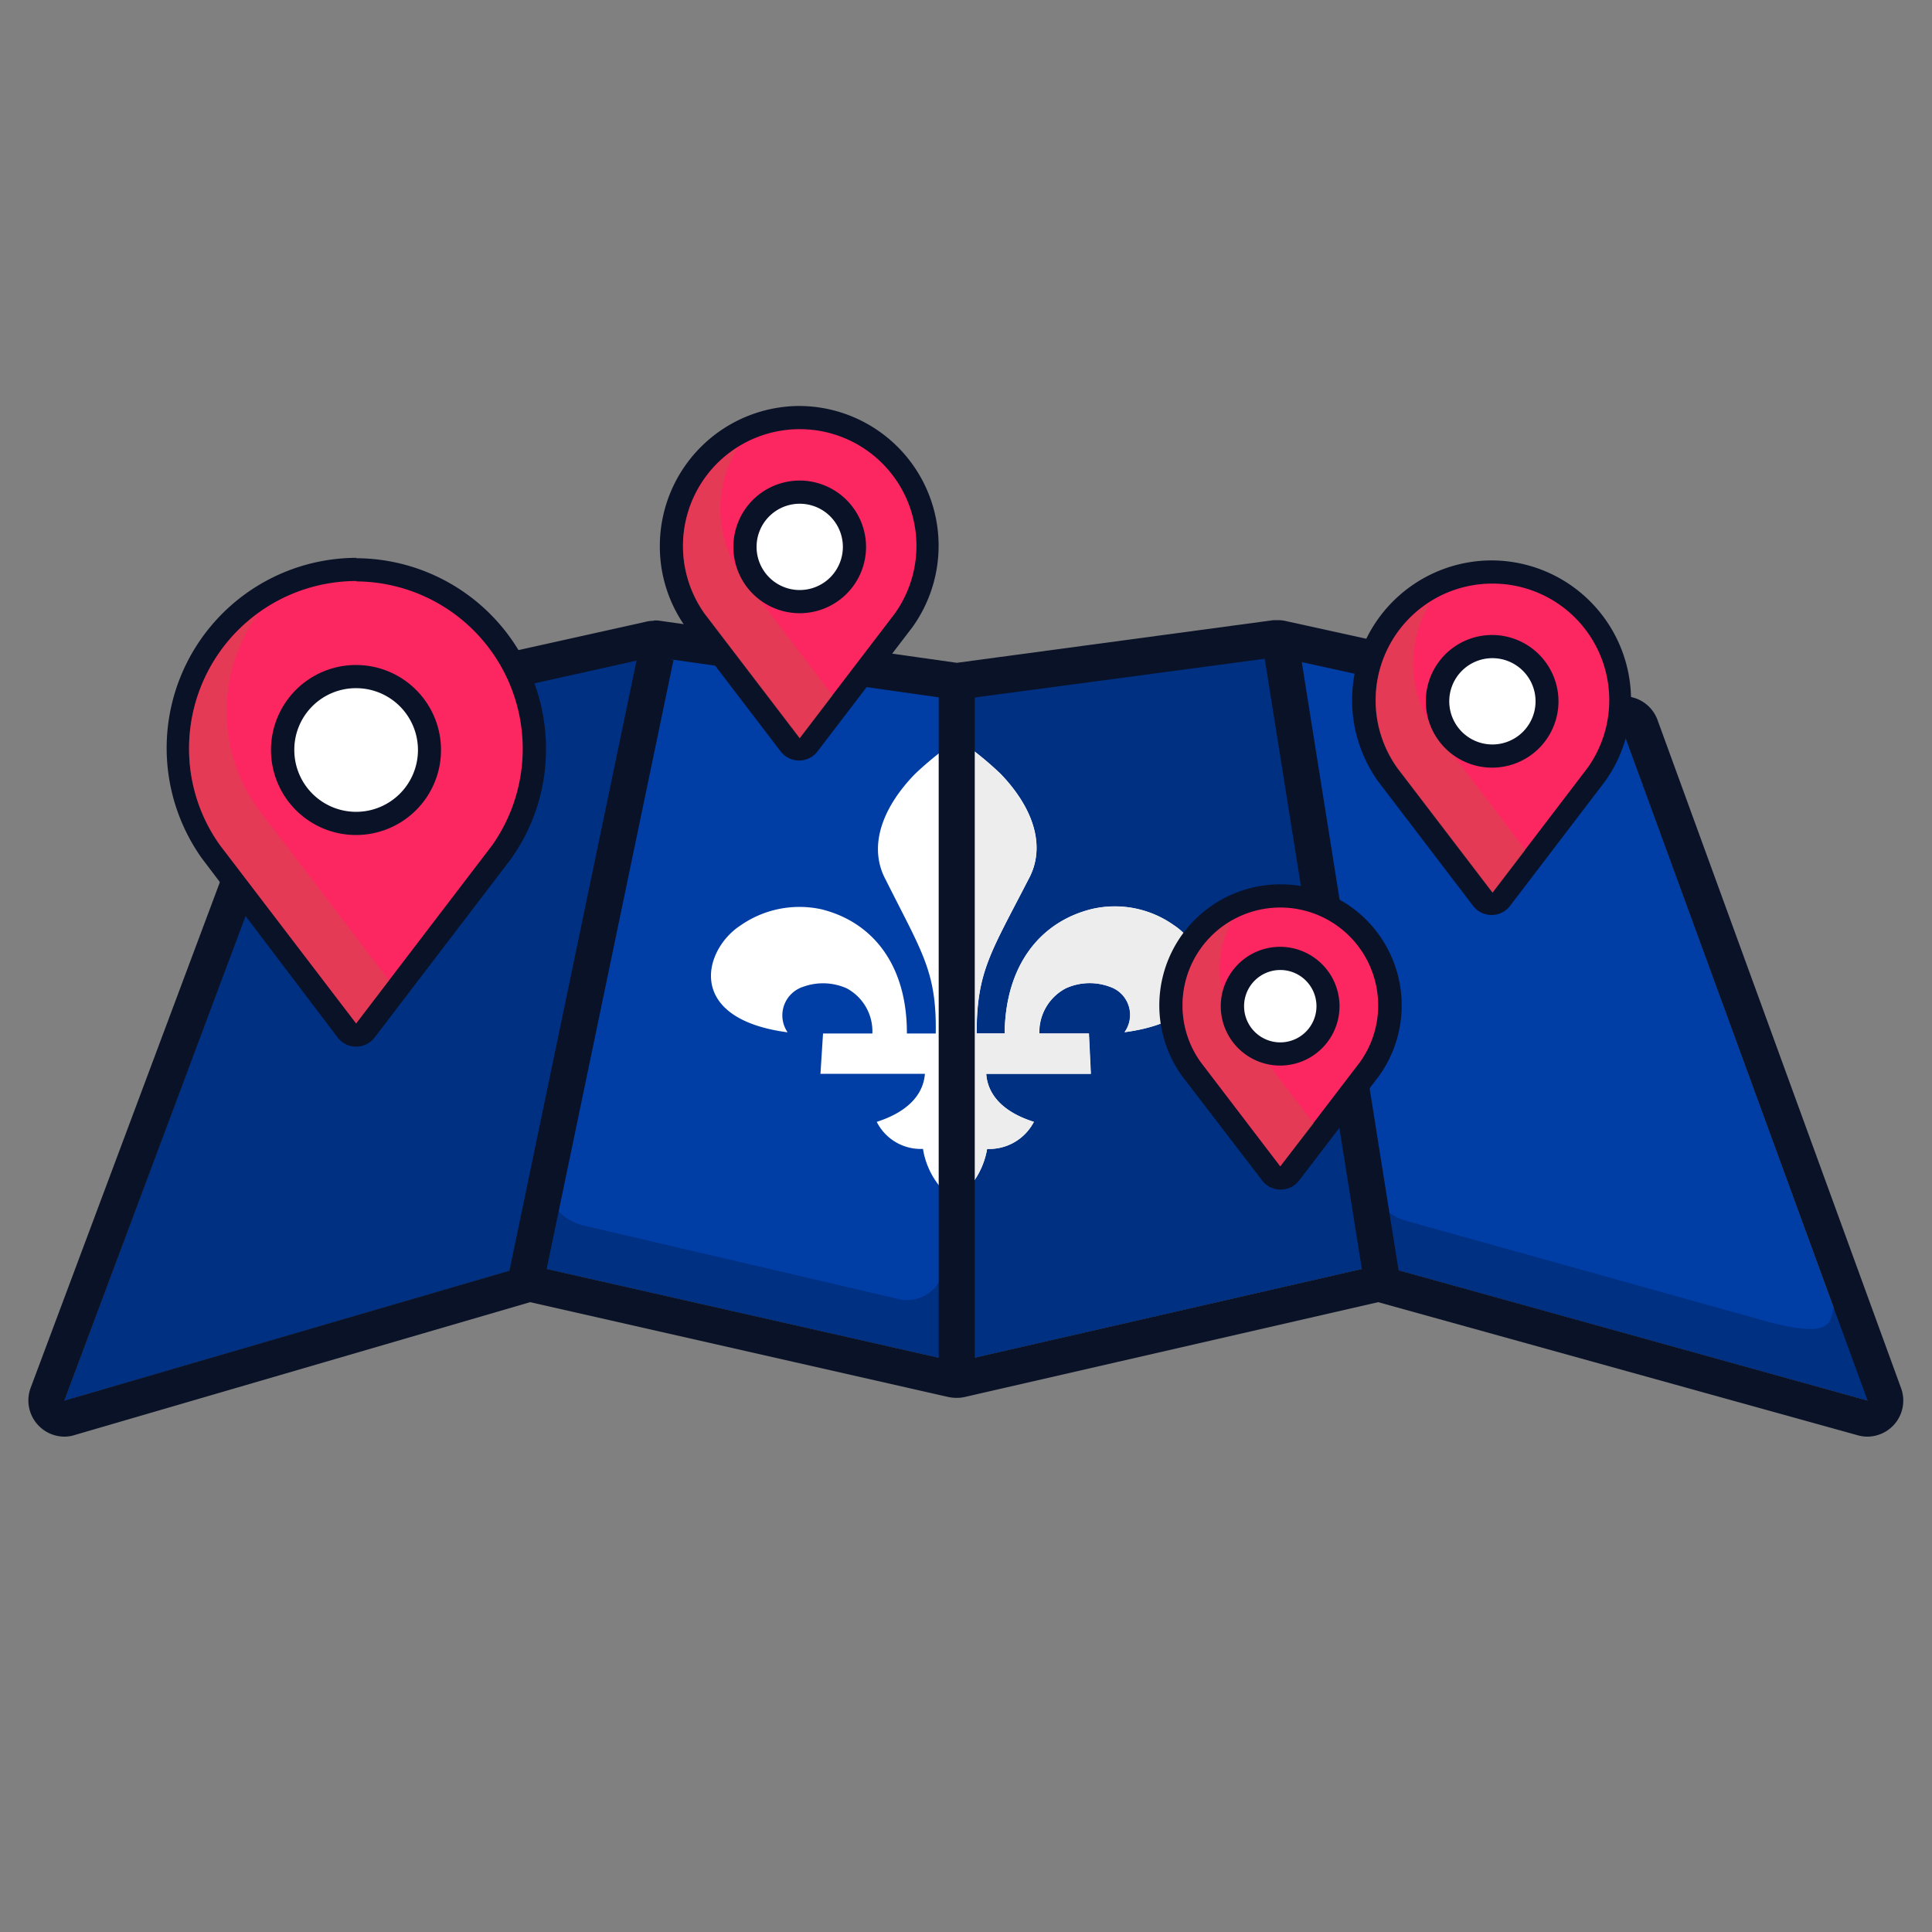
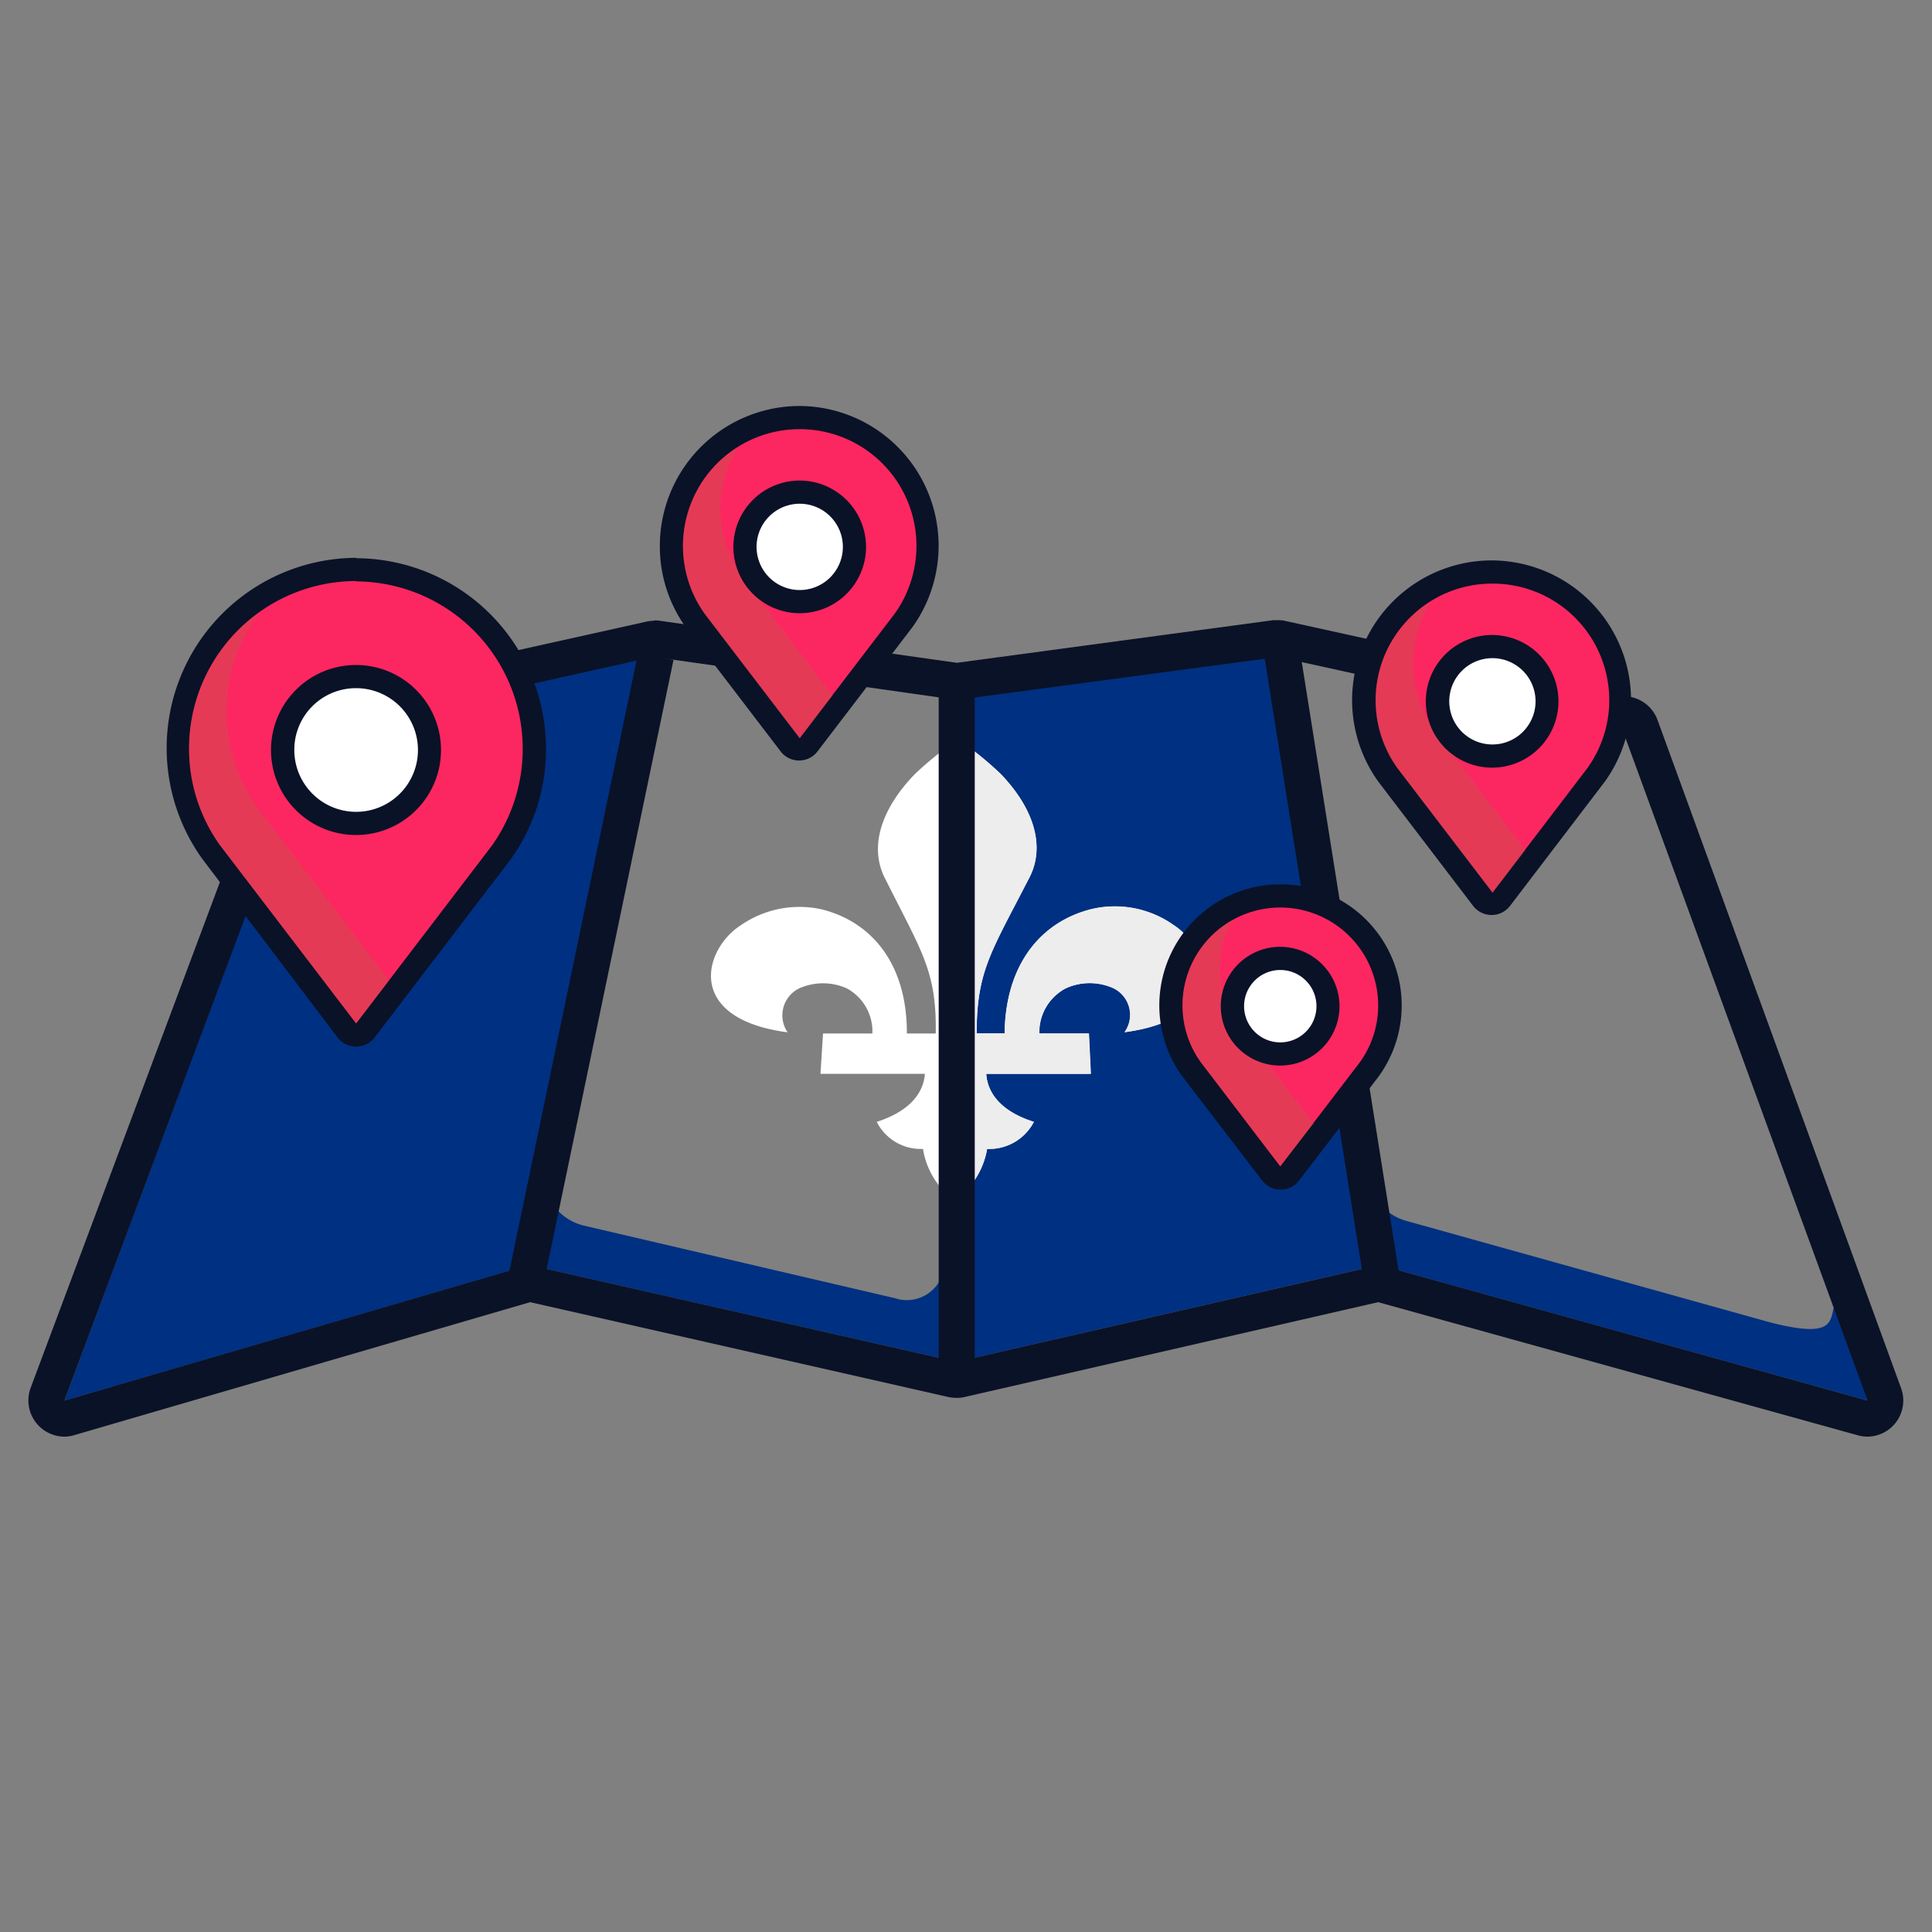
<svg xmlns="http://www.w3.org/2000/svg" id="Layer_1" data-name="Layer 1" viewBox="0 0 150 150">
  <rect x="0" y="0" width="150" height="150" fill="#808080" stroke="none" />
  <defs>
    <style>.cls-1{fill:#003da5;}.cls-2{fill:#003082;}.cls-3{fill:#0a1227;}.cls-4{fill:#fff;}.cls-5{fill:#ededed;}.cls-6{fill:none;stroke:#0a1227;stroke-linejoin:round;stroke-width:2.8px;}.cls-7{fill:#fc2760;}.cls-8{fill:#c15845;opacity:0.39;}</style>
  </defs>
-   <polygon class="cls-1" points="24.4 56.86 5 108.74 41.07 98.21 74.28 105.73 107.1 98.21 145 108.74 126.06 56.86 99.23 50.95 74.28 54.29 50.72 50.95 24.4 56.86" />
  <polygon class="cls-2" points="23.28 55.75 50.92 49.79 41.07 98.21 8.67 107.66 23.28 55.75" />
  <polygon class="cls-2" points="75 52.84 99.4 49.79 106.62 97.21 74.28 104.77 75 52.84" />
  <path class="cls-2" d="M106.3,91.83l-.11,3-26.68,6.63a4.12,4.12,0,0,1-5.23-2.75v.47l-1.08-.31a2.92,2.92,0,0,1-3.72,1.92L45.35,95.16a4.09,4.09,0,0,1-3.11-4.6l-1,3.83-24.79,7.52c-2.14.65-5.52,1.9-2.63-5.3L29.35,55.75l-5,1.11L5,108.74,41.07,98.21l33.21,7.52,32.82-7.52L145,108.74l-1.94-7.13-.7-.06c-.27,1.25-.3,2.28-4.85,1.14l-28.32-7.9A4.1,4.1,0,0,1,106.3,91.83Z" />
  <path class="cls-3" d="M99.23,51l26.83,5.91L145,108.74,107.1,98.21l-32.82,7.52L41.07,98.21,5,108.74,24.4,56.86,50.72,51l23.56,3.34,25-3.34m-48.51-2.8a2.48,2.48,0,0,0-.61.07L23.79,54.13a2.82,2.82,0,0,0-2,1.75L2.38,107.75A2.81,2.81,0,0,0,5,111.54a2.59,2.59,0,0,0,.78-.12L41.16,101.1l32.5,7.37a3.26,3.26,0,0,0,.62.06,2.7,2.7,0,0,0,.63-.07L107,101.1l37.22,10.33a2.78,2.78,0,0,0,.75.11,2.8,2.8,0,0,0,2.63-3.76L128.69,55.9a2.8,2.8,0,0,0-2-1.77L99.84,48.22a2.48,2.48,0,0,0-.61-.07l-.37,0L74.29,51.46,51.11,48.18a2.56,2.56,0,0,0-.39,0Z" />
  <path class="cls-4" d="M87.32,80.14a2.3,2.3,0,0,0-1.15-3.53,4.48,4.48,0,0,0-3.41.12,3.84,3.84,0,0,0-2.06,3.51h3.85l.15,3.13H76.57c.11,1.67,1.37,3,3.7,3.73a3.9,3.9,0,0,1-3.63,2.1,6.17,6.17,0,0,1-2.52,4,6.1,6.1,0,0,1-2.46-4,3.82,3.82,0,0,1-3.59-2.1c2.34-.75,3.61-2.06,3.74-3.73H63.7l.2-3.13h3.83a3.79,3.79,0,0,0-2-3.51,4.53,4.53,0,0,0-3.39-.11,2.33,2.33,0,0,0-1.19,3.53c-8-1.06-6.53-6.42-3.67-8.29a8,8,0,0,1,6.31-1.26c4,1,6.64,4.36,6.62,9.64h2.24c.08-4.81-1.06-6.29-3.87-11.91-1.38-2.52-.36-5.54,2.25-8.23a25.88,25.88,0,0,1,3.35-2.69,25.3,25.3,0,0,1,3.31,2.67c2.58,2.68,3.56,5.7,2.14,8.23-2.89,5.63-4,7.11-4,11.92H78c.06-5.28,2.75-8.67,6.78-9.66a7.91,7.91,0,0,1,6.33,1.24C94,73.68,95.35,79.07,87.32,80.14Z" />
  <path class="cls-5" d="M74.37,57.42a25.3,25.3,0,0,1,3.31,2.67c2.58,2.68,3.56,5.7,2.14,8.23-2.89,5.63-4,7.11-4,11.92H78c.06-5.28,2.75-8.67,6.78-9.66a7.91,7.91,0,0,1,6.33,1.24c2.85,1.86,4.22,7.25-3.81,8.32a2.3,2.3,0,0,0-1.15-3.53,4.48,4.48,0,0,0-3.41.12,3.84,3.84,0,0,0-2.06,3.51h3.85l.15,3.13H76.57c.11,1.67,1.37,3,3.7,3.73a3.9,3.9,0,0,1-3.63,2.1,6.17,6.17,0,0,1-2.52,4" />
  <line class="cls-6" x1="50.92" y1="50.95" x2="40.79" y2="99.59" />
  <line class="cls-6" x1="74.28" y1="52.84" x2="74.28" y2="105.73" />
  <line class="cls-6" x1="99.29" y1="49.13" x2="107.32" y2="99.59" />
  <path class="cls-7" d="M27.65,80.36a.91.91,0,0,1-.72-.35L16.37,66.18a13.87,13.87,0,1,1,22.57,0L28.36,80A.9.9,0,0,1,27.65,80.36Z" />
  <path class="cls-3" d="M27.65,45.14A13,13,0,0,1,38.21,65.63L27.65,79.46,17.09,65.63a12.84,12.84,0,0,1-2.41-7.52,13,13,0,0,1,13-13m0-1.8a14.77,14.77,0,0,0-12,23.34l0,0L26.22,80.56a1.81,1.81,0,0,0,2.86,0L39.64,66.73l0,0a14.63,14.63,0,0,0,2.75-8.57A14.79,14.79,0,0,0,27.65,43.34Z" />
  <path class="cls-4" d="M27.65,63.92a5.7,5.7,0,1,1,5.69-5.7A5.71,5.71,0,0,1,27.65,63.92Z" />
  <path class="cls-3" d="M27.65,53.43a4.8,4.8,0,1,1-4.8,4.79,4.78,4.78,0,0,1,4.8-4.79m0-1.8a6.6,6.6,0,1,0,6.59,6.59,6.6,6.6,0,0,0-6.59-6.59Z" />
  <path class="cls-8" d="M20,62.74a12.91,12.91,0,0,1,.07-15.12,12.93,12.93,0,0,0-3,18L27.65,79.46l2.55-3.34Z" />
  <path class="cls-7" d="M99.4,91.46a.9.9,0,0,1-.71-.35L92.5,83a8.5,8.5,0,1,1,13.82,0l-6.2,8.12a.91.91,0,0,1-.72.35Z" />
  <path class="cls-3" d="M99.4,70.46a7.6,7.6,0,0,1,7.6,7.6,7.52,7.52,0,0,1-1.41,4.4l-6.19,8.1-6.18-8.1a7.52,7.52,0,0,1-1.41-4.4,7.59,7.59,0,0,1,7.59-7.6m0-1.8a9.4,9.4,0,0,0-7.65,14.85l0,0L98,91.66a1.81,1.81,0,0,0,2.86,0l6.19-8.1,0,0A9.4,9.4,0,0,0,99.4,68.66Z" />
  <path class="cls-8" d="M96.11,79.57a7.58,7.58,0,0,1-.43-8.13,7.59,7.59,0,0,0-2.46,11l6.18,8.1L102,87.22Z" />
  <path class="cls-4" d="M99.4,81.83a3.71,3.71,0,1,1,3.71-3.71A3.72,3.72,0,0,1,99.4,81.83Z" />
  <path class="cls-3" d="M99.4,75.31a2.81,2.81,0,1,1-2.81,2.81,2.81,2.81,0,0,1,2.81-2.81m0-1.8A4.61,4.61,0,1,0,104,78.12a4.62,4.62,0,0,0-4.61-4.61Z" />
-   <path class="cls-7" d="M62.09,58.2a.91.91,0,0,1-.72-.35L54,48.18a10,10,0,1,1,16.21,0l-7.4,9.69A.9.9,0,0,1,62.09,58.2Z" />
+   <path class="cls-7" d="M62.09,58.2a.91.91,0,0,1-.72-.35L54,48.18a10,10,0,1,1,16.21,0l-7.4,9.69Z" />
  <path class="cls-3" d="M62.09,33.32a9.06,9.06,0,0,1,7.38,14.32L62.09,57.3l-7.38-9.66a9.06,9.06,0,0,1,7.38-14.32m0-1.8A10.87,10.87,0,0,0,51.23,42.38a10.76,10.76,0,0,0,2,6.3l0,0,7.38,9.66a1.8,1.8,0,0,0,2.86,0l7.38-9.66,0,0a10.85,10.85,0,0,0-8.84-17.16Z" />
  <path class="cls-8" d="M57.6,44.74a9,9,0,0,1-.3-10,9.05,9.05,0,0,0-2.59,12.94l7.38,9.66L64.64,54Z" />
  <path class="cls-4" d="M62.09,46.71a4.25,4.25,0,1,1,4.25-4.25A4.25,4.25,0,0,1,62.09,46.71Z" />
  <path class="cls-3" d="M62.09,39.11a3.35,3.35,0,1,1-3.35,3.35,3.35,3.35,0,0,1,3.35-3.35m0-1.8a5.15,5.15,0,1,0,5.15,5.15,5.16,5.16,0,0,0-5.15-5.15Z" />
  <path class="cls-7" d="M115.88,70.19a.91.91,0,0,1-.72-.35l-7.38-9.67a9.86,9.86,0,0,1-1.87-5.8A10,10,0,1,1,124,60.15l-7.4,9.69A.9.9,0,0,1,115.88,70.19Z" />
  <path class="cls-3" d="M115.88,45.31a9.05,9.05,0,0,1,7.37,14.32l-7.37,9.66-7.38-9.66a9.05,9.05,0,0,1,7.38-14.32m0-1.8A10.85,10.85,0,0,0,107,60.67l0,0,7.37,9.66a1.81,1.81,0,0,0,1.44.71,1.79,1.79,0,0,0,1.43-.71l7.37-9.66,0,0a10.85,10.85,0,0,0-8.84-17.16Z" />
  <path class="cls-8" d="M111.39,56.73a9,9,0,0,1-.3-10,9,9,0,0,0-2.59,12.94l7.38,9.66L118.43,66Z" />
  <path class="cls-4" d="M115.88,58.7a4.25,4.25,0,1,1,4.25-4.25A4.26,4.26,0,0,1,115.88,58.7Z" />
  <path class="cls-3" d="M115.88,51.1a3.35,3.35,0,1,1-3.36,3.35,3.35,3.35,0,0,1,3.36-3.35m0-1.8A5.15,5.15,0,1,0,121,54.45a5.16,5.16,0,0,0-5.15-5.15Z" />
</svg>